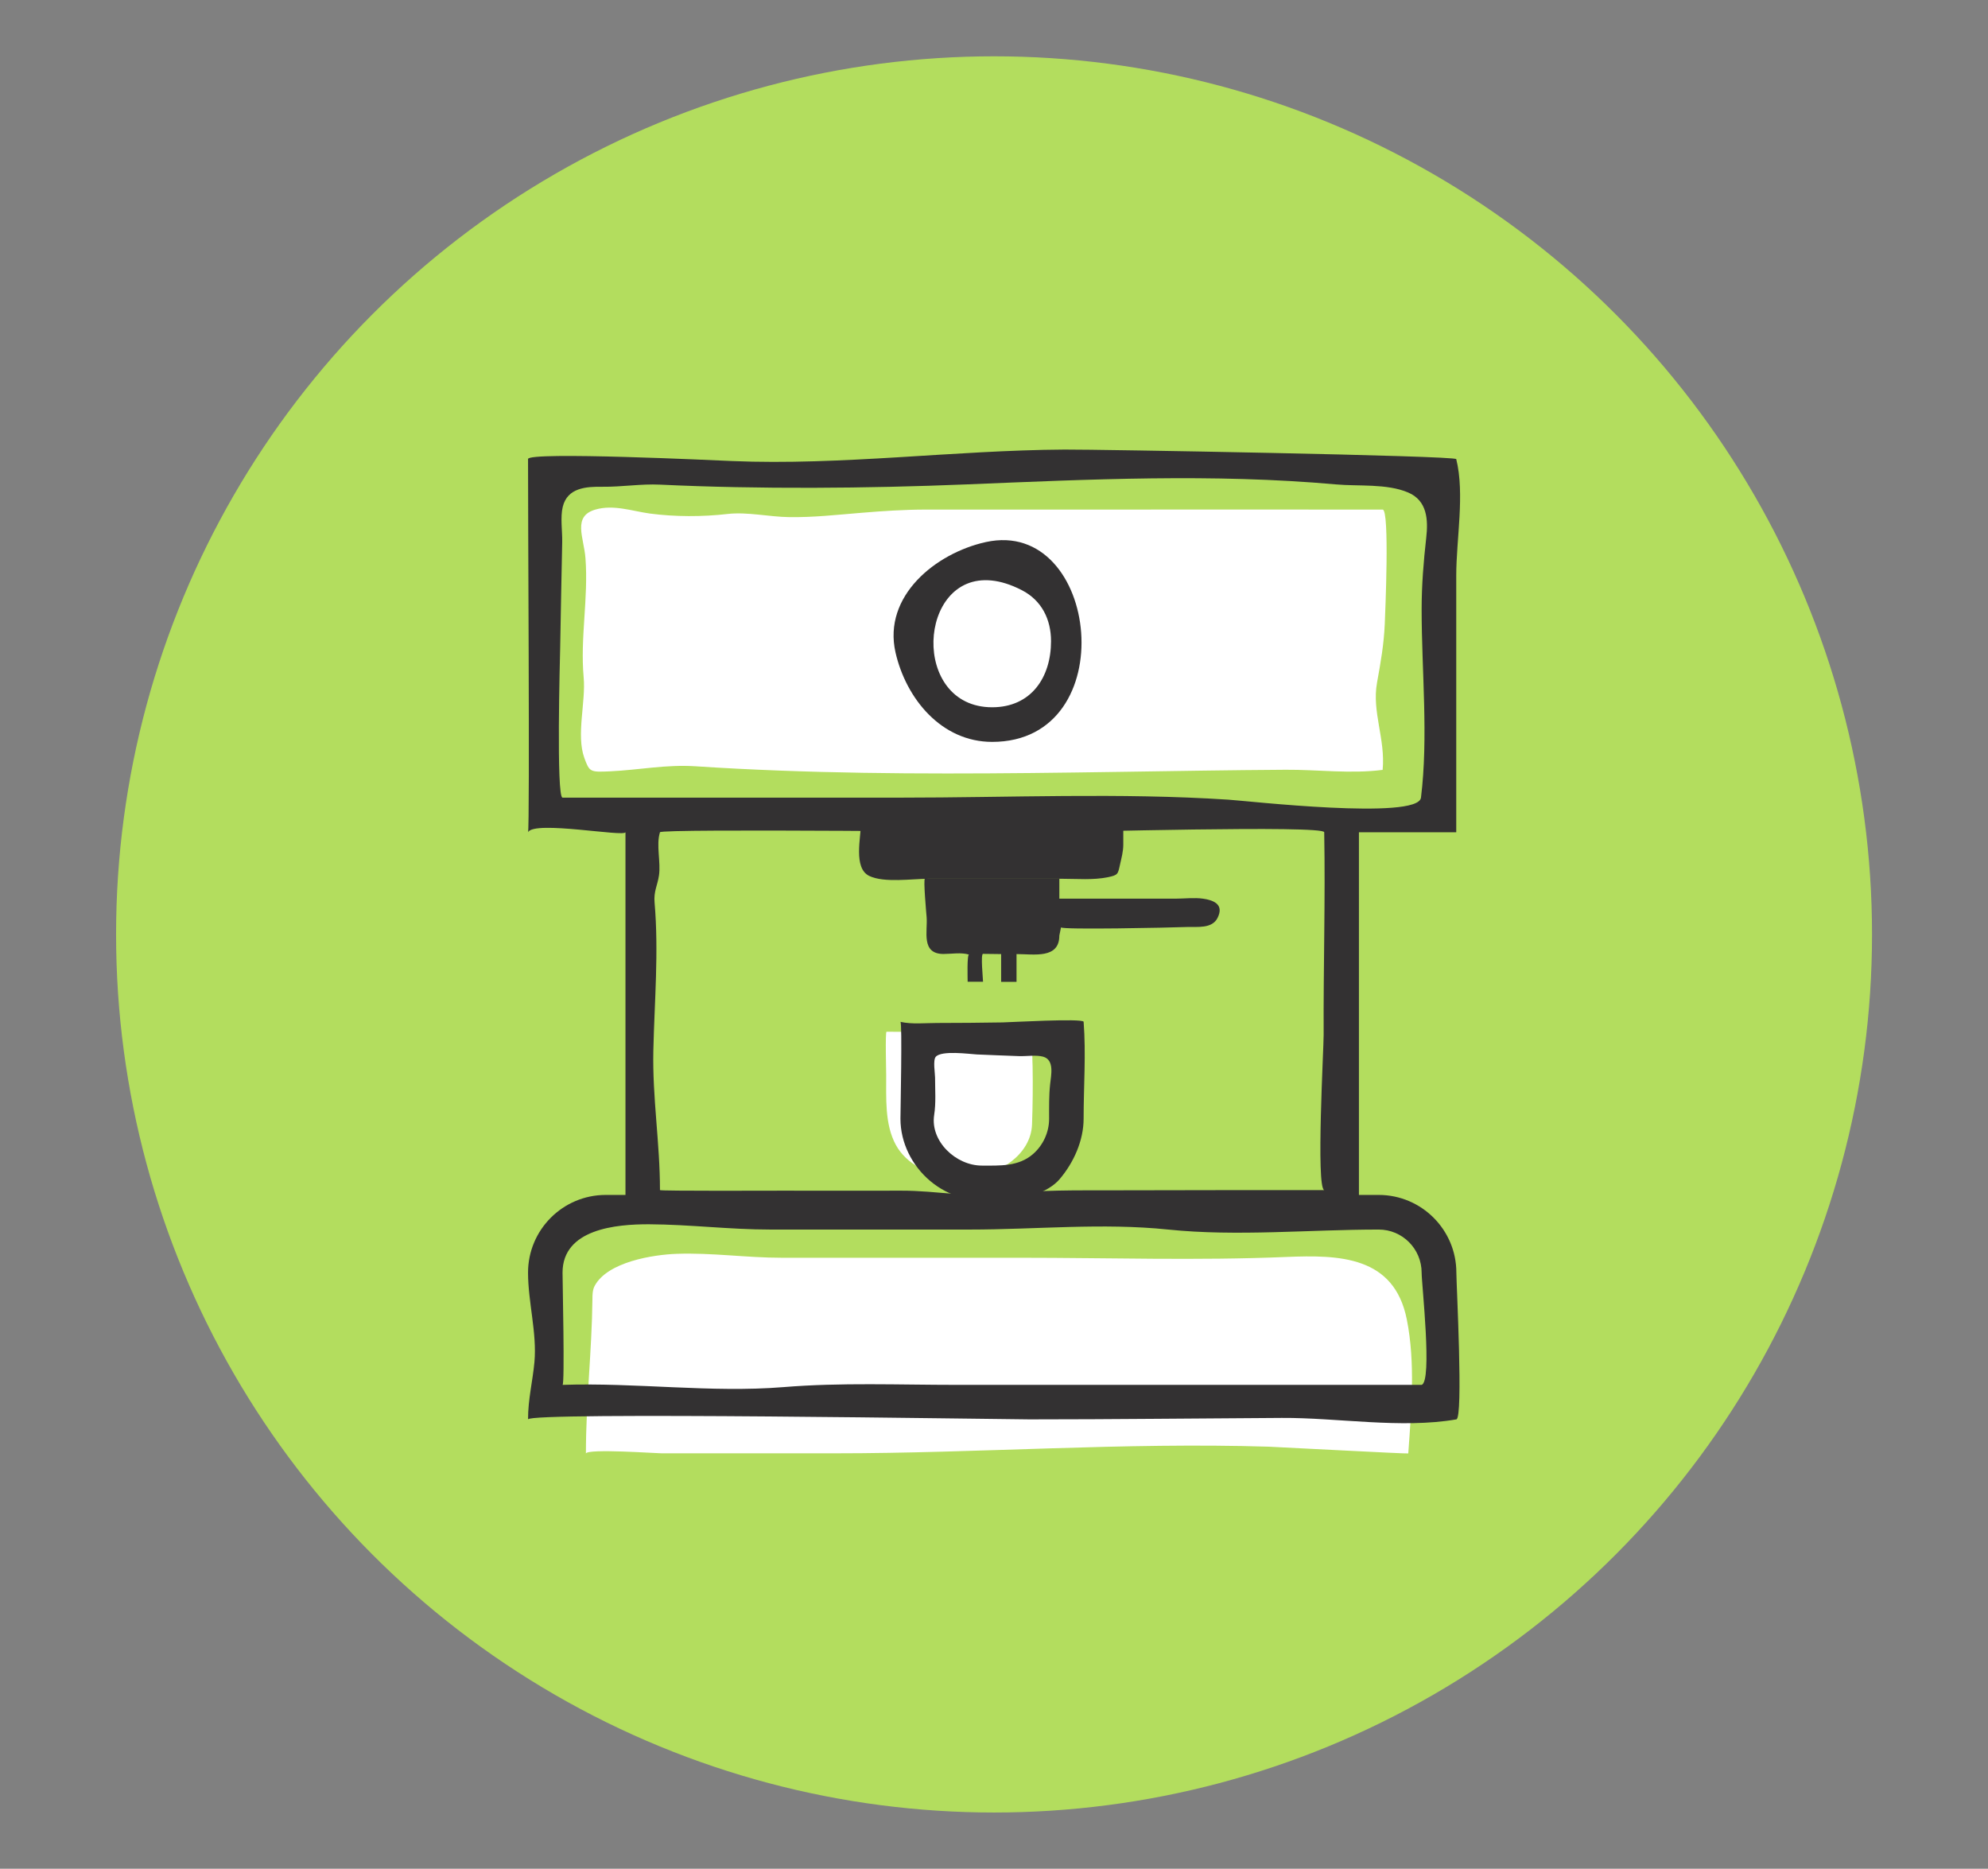
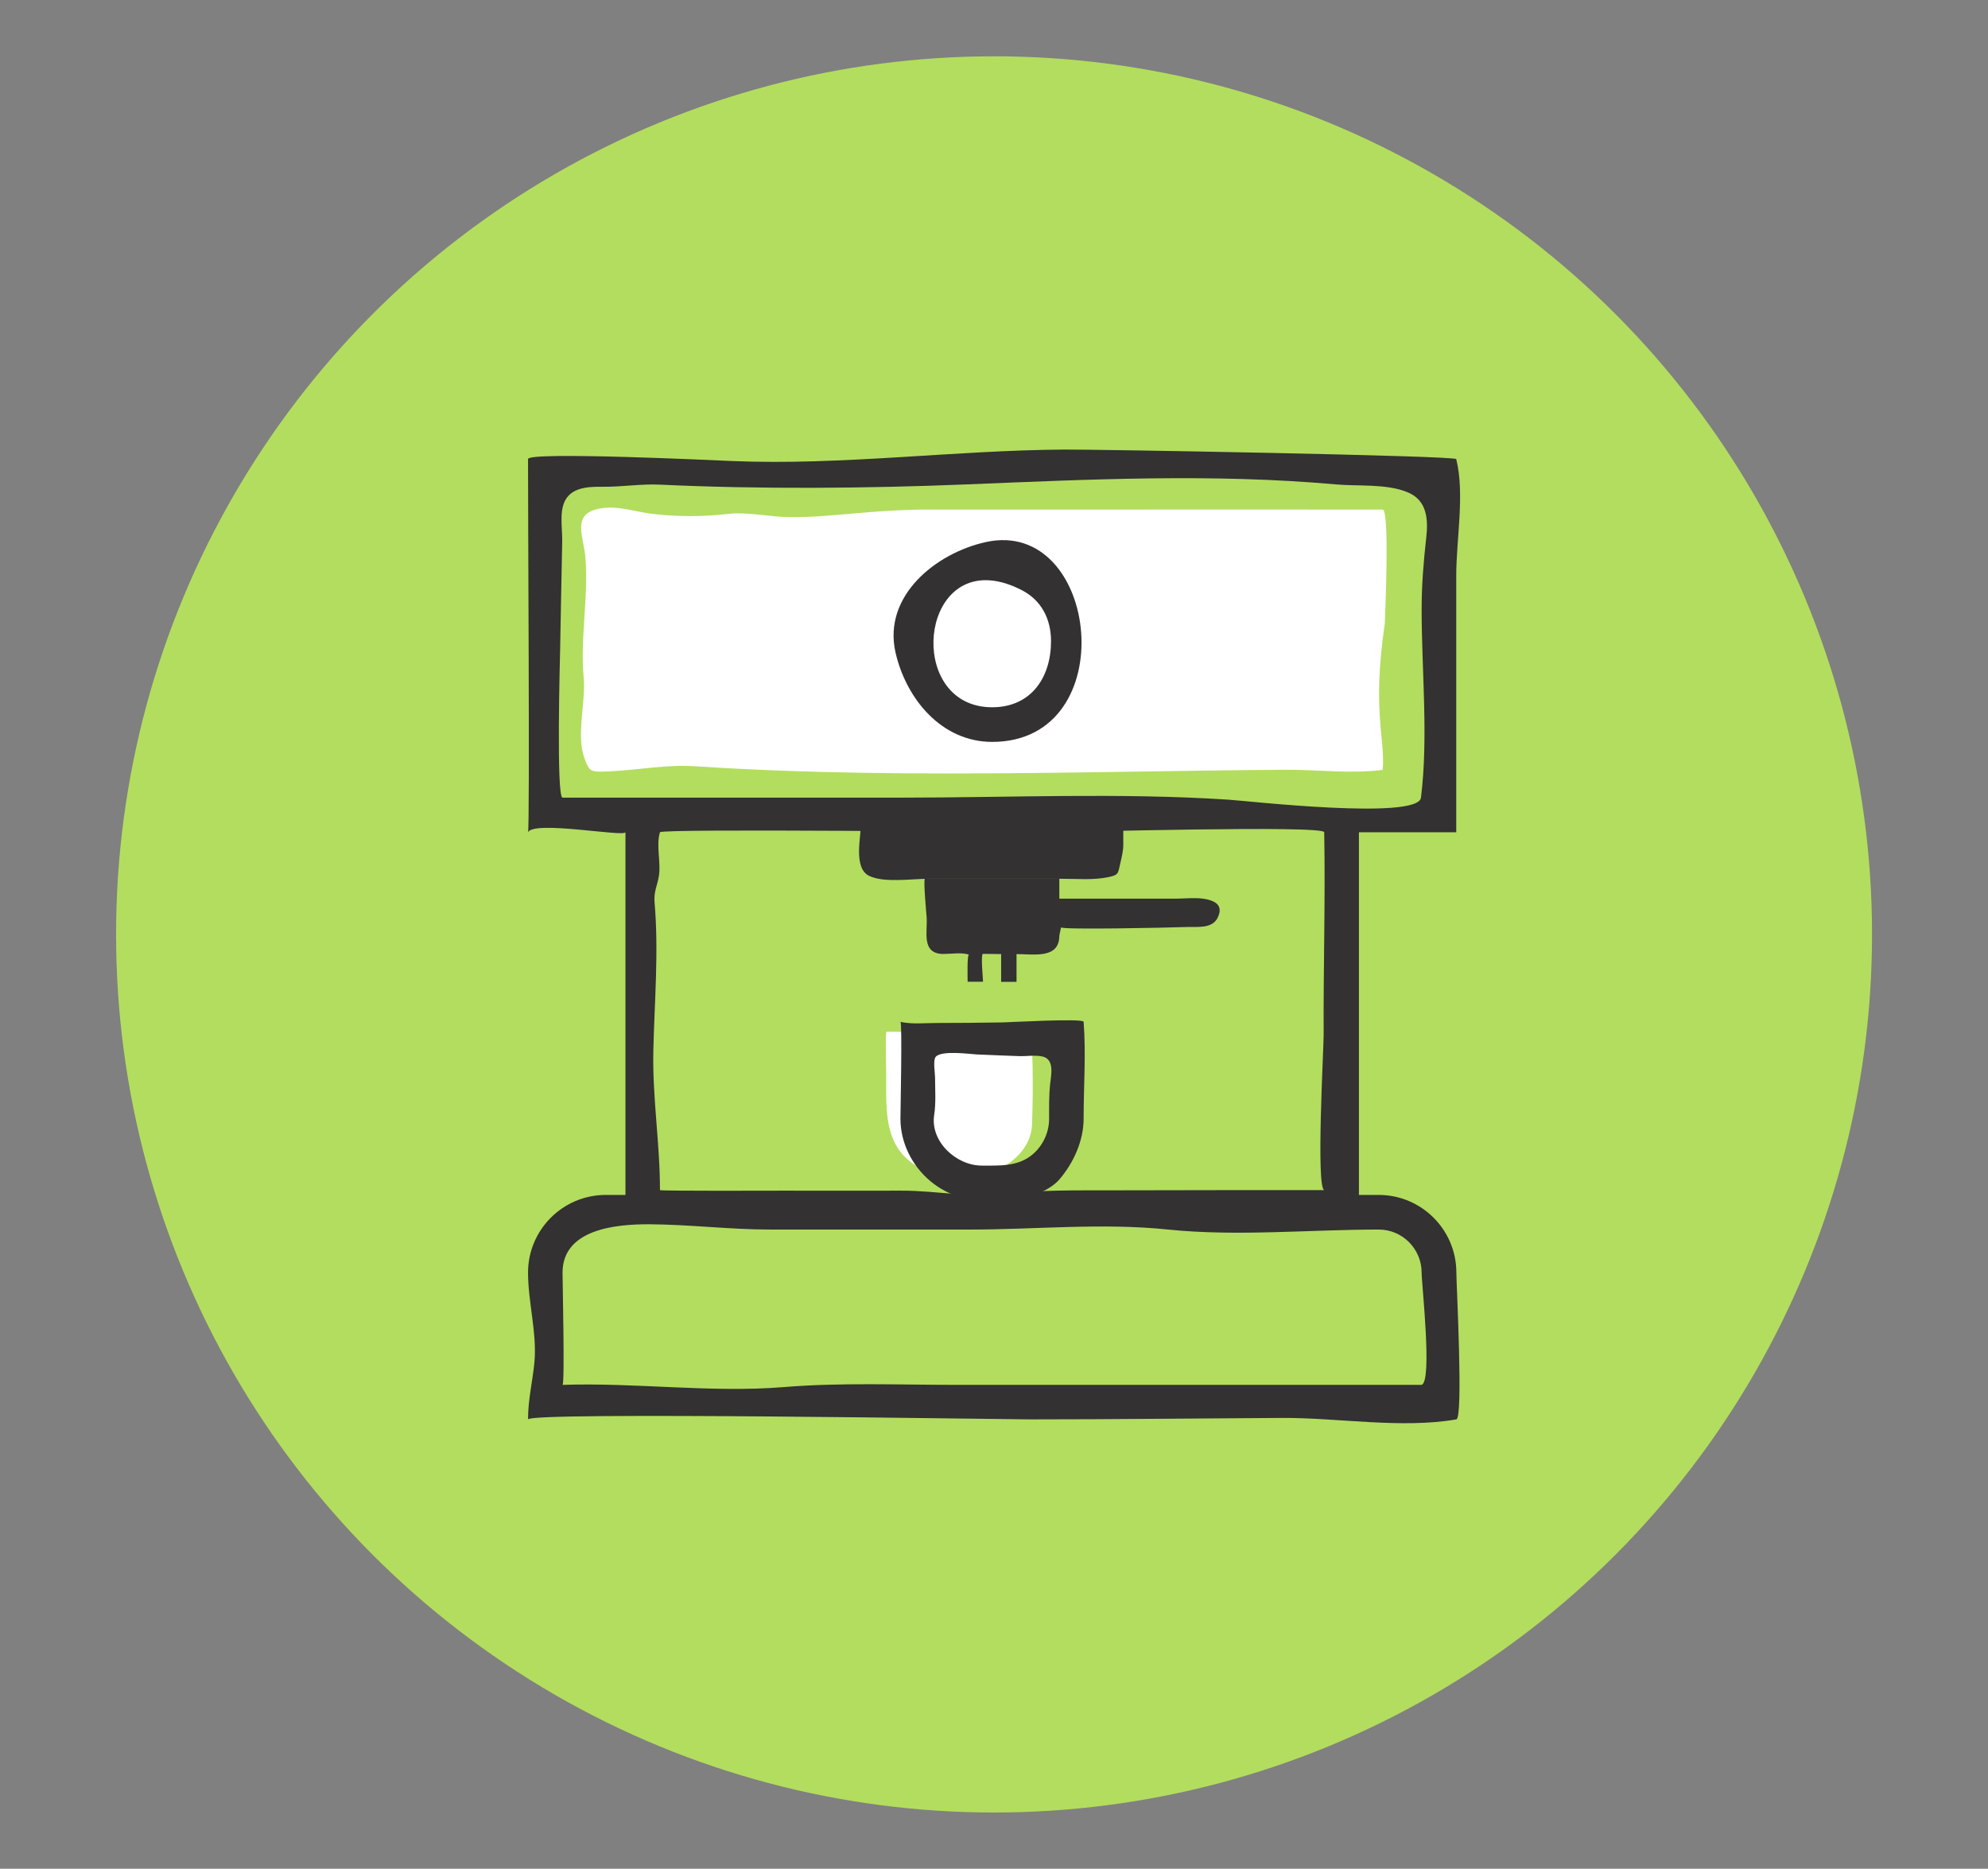
<svg xmlns="http://www.w3.org/2000/svg" version="1.1" id="Layer_1" x="0px" y="0px" viewBox="0 0 176.91 166.27" style="enable-background:new 0 0 176.91 166.27;" xml:space="preserve">
  <rect x="0" y="0" width="176.91" height="166.27" fill="#808080" stroke="none" />
  <style type="text/css">
	.st0{fill:#333132;}
	.st1{fill:#F3F2E5;}
	.st2{fill:#E93E34;}
	.st3{fill:#030310;}
	.st4{fill:#59BC77;}
	.st5{fill:#FFAD00;}
	.st6{fill:#D987A9;}
	.st7{fill:#A6569E;}
	.st8{fill:#7FC1E5;}
	.st9{fill:#008DD5;}
	.st10{fill:#F1EFD9;}
	.st11{fill:#F4000C;}
	.st12{clip-path:url(#SVGID_00000085223959649743224740000008019685755532099998_);}
	.st13{fill-rule:evenodd;clip-rule:evenodd;fill:#E93E34;}
	.st14{fill-rule:evenodd;clip-rule:evenodd;fill:#FFAD00;}
	.st15{fill-rule:evenodd;clip-rule:evenodd;fill:#D987A9;}
	.st16{fill:#FFFFFF;}
	.st17{fill:none;stroke:#333132;stroke-width:10.832;stroke-miterlimit:10;}
	.st18{fill:none;stroke:#333132;stroke-width:10.832;stroke-linecap:round;stroke-miterlimit:10;}
	.st19{fill:none;stroke:#333132;stroke-width:10.832;stroke-linecap:round;stroke-linejoin:round;stroke-miterlimit:10;}
	.st20{fill:#FFC62D;}
	.st21{fill:#FFB2BC;}
	.st22{fill:#B3DD5E;}
	.st23{fill:#FFAE00;}
	.st24{fill:#65C3E9;}
	.st25{fill:none;}
	.st26{fill:#D3A6D3;}
</style>
  <g>
    <circle class="st22" cx="88.46" cy="83.14" r="78.13" />
    <g>
      <path class="st16" d="M86.4,104.6c0,0-1.81,0-1.81,0c-1.91,0-3.95-1.03-4.88-2.75c-0.99-1.83-0.84-4.18-0.85-6.19    c0-0.26-0.09-3.85,0.03-3.86c3.12,0.02,6.25,0,9.37,0c0.8,0,3.04-0.42,3.74,0c0.51,0.31,0.16,0.42,0,0.97    c-0.19,0.7-0.13,1.38-0.11,2.11c0.03,1.72,0.01,3.45-0.05,5.17C91.74,102.72,88.89,104.6,86.4,104.6z" />
-       <path class="st16" d="M125.32,129.32c0,0.05-11.62-0.57-12.41-0.6c-12.92-0.4-25.76,0.59-38.67,0.59c-5.12,0-10.24,0-15.36,0    c-0.53,0-6.54-0.43-6.74,0.01c0-4.62,0.53-9.13,0.58-13.74c0-0.39,0.01-0.8,0.19-1.15c1.13-2.16,5.24-2.8,7.32-2.87    c3.11-0.11,6.21,0.35,9.32,0.35c7.07,0,14.13,0,21.2,0c7.89,0,15.83,0.26,23.7-0.07c4.77-0.2,9.62-0.07,10.74,5.56    C125.96,121.24,125.6,125.44,125.32,129.32z" />
      <g>
-         <path class="st16" d="M123.04,68.5c-2.84,0.37-5.79-0.03-8.64-0.01c-2.51,0.02-5.03,0.04-7.54,0.08     c-5.05,0.07-10.09,0.16-15.14,0.21c-9.94,0.1-19.9,0.05-29.83-0.6c-2.65-0.17-5.02,0.33-7.61,0.45     c-1.78,0.08-1.82,0.06-2.28-1.19c-0.74-2.04,0.14-4.99-0.06-7.16c-0.32-3.54,0.43-7.03,0.16-10.61     c-0.14-1.85-1.18-3.73,0.88-4.33c1.61-0.47,3.26,0.13,4.83,0.35c2.25,0.3,4.69,0.3,6.94,0.04c1.75-0.2,3.71,0.26,5.47,0.28     c2.23,0.03,4.16-0.2,6.4-0.38c1.91-0.16,3.83-0.29,5.8-0.29c4.46,0,8.91,0,13.37,0c9.06,0,18.28-0.01,27.25,0     c0.64,0,0.22,9.35,0.19,10.15c-0.08,1.86-0.36,3.42-0.69,5.25C122.07,63.35,123.3,65.75,123.04,68.5z" />
+         <path class="st16" d="M123.04,68.5c-2.84,0.37-5.79-0.03-8.64-0.01c-2.51,0.02-5.03,0.04-7.54,0.08     c-5.05,0.07-10.09,0.16-15.14,0.21c-9.94,0.1-19.9,0.05-29.83-0.6c-2.65-0.17-5.02,0.33-7.61,0.45     c-1.78,0.08-1.82,0.06-2.28-1.19c-0.74-2.04,0.14-4.99-0.06-7.16c-0.32-3.54,0.43-7.03,0.16-10.61     c-0.14-1.85-1.18-3.73,0.88-4.33c1.61-0.47,3.26,0.13,4.83,0.35c2.25,0.3,4.69,0.3,6.94,0.04c1.75-0.2,3.71,0.26,5.47,0.28     c2.23,0.03,4.16-0.2,6.4-0.38c1.91-0.16,3.83-0.29,5.8-0.29c4.46,0,8.91,0,13.37,0c9.06,0,18.28-0.01,27.25,0     c0.64,0,0.22,9.35,0.19,10.15C122.07,63.35,123.3,65.75,123.04,68.5z" />
        <path class="st0" d="M76.62,73.23c0,0,23.34,0,23.34,0c0,0.64,0,1.29,0,1.93c0,0.59-0.16,1.18-0.29,1.76     c-0.19,0.85-0.16,0.94-1.08,1.13c-1.32,0.27-2.73,0.14-4.07,0.14c-3.97,0-7.93,0-11.9,0c-1.46,0-3.94,0.38-5.26-0.25     C75.91,77.25,76.62,74.47,76.62,73.23z" />
        <path class="st0" d="M88.29,66.01c-4.51,0-7.66-3.84-8.6-7.96c-1.14-5.03,3.59-8.84,8.04-9.82     C97.85,46.01,100.04,66.01,88.29,66.01z M88.24,51.65c-6.6-0.67-7.21,11.28,0.05,11.28c3.48,0,5.24-2.67,5.24-5.88     c0-1.94-0.83-3.63-2.6-4.54C89.94,52,89.04,51.73,88.24,51.65z" />
        <g>
          <path class="st0" d="M129.59,74.05c0-4.2,0-8.39,0-12.59c0-3.42,0-6.83,0-10.25c0-3.23,0.77-7.26,0-10.36      c-0.08-0.31-31.99-0.87-34.86-0.85c-9.81,0.06-19.84,1.43-29.61,1.02c-1.24-0.05-18.12-0.86-18.13-0.18      c-0.02,2.64,0.17,32.88,0,33.2c0.57-1.06,8.67,0.47,8.67,0c0,0,0,32.28,0,32.28h-1.76c-3.81,0-6.91,3.1-6.91,6.91      c0,2.62,0.8,5.36,0.57,7.95c-0.16,1.74-0.57,3.3-0.57,5.11c0.06-0.69,42.39,0,44.62,0c7.48,0,14.97-0.09,22.45-0.13      c4.96-0.03,10.64,0.98,15.54,0.13c0.63-0.11,0-12.04,0-13.06c0-3.81-3.1-6.91-6.91-6.91h-1.76V74.05H129.59z M126.51,113.24      c0,1.05,0.97,9.65,0,9.98c-0.15,0-10.81,0-11.42,0c-9.96,0-20.07,0-29.94,0c-5.13,0-10.34-0.22-15.44,0.2      c-6.42,0.52-13.15-0.42-19.65-0.2c0.21-0.01,0-9.24,0-9.98c0-3.9,4.79-4.32,7.71-4.31c3.62,0.02,7.15,0.47,10.78,0.47      c5.91,0,11.83,0,17.74,0c5.93,0,11.8-0.61,17.67,0c6.09,0.63,12.6,0,18.73,0C124.8,109.4,126.51,111.12,126.51,113.24z       M50.06,70.97c-0.57,0-0.23-12.48-0.21-13.37c0.05-3.12,0.12-6.24,0.18-9.37c0.02-0.95-0.18-2.21,0.05-3.14      c0.42-1.7,2.08-1.8,3.54-1.78c1.7,0.02,3.42-0.27,5.1-0.19c8.87,0.42,18.38,0.34,27.26-0.02c11.02-0.45,21.94-0.98,32.91,0      c1.95,0.18,4.53-0.09,6.42,0.72c1.7,0.72,1.79,2.43,1.61,4.02c-0.24,2.14-0.41,4.2-0.41,6.4c0,5.46,0.61,11.33-0.06,16.74      c-0.31,2.01-15.52,0.27-17.14,0.17c-9.71-0.63-19.44-0.18-29.19-0.18C70.11,70.97,59.95,70.97,50.06,70.97z M117.84,105.89      c-0.05,0-7.21,0-7.61,0c-3.84,0-7.67,0.01-11.49,0.02c-3.04,0.01-6.06-0.05-9.04,0.32c-3.15,0.4-6.32-0.3-9.49-0.29      c-3.53,0-7.06,0.01-10.6,0c-0.6,0-10.88,0.04-10.88-0.05c0-4.2-0.68-8.2-0.59-12.41c0.1-4.39,0.49-8.78,0.11-13.17      c-0.09-1,0.26-1.53,0.39-2.41c0.18-1.18-0.27-2.72,0.09-3.85c0.1-0.34,31.74,0,34.44,0c1.88,0,24.66-0.65,24.67,0      c0.11,6.01-0.08,11.99-0.05,18.01C117.8,93.19,117.1,105.64,117.84,105.89z" />
          <path class="st0" d="M83.95,84.88c0.73,0,1.6-0.16,2.29,0.06c-0.2-0.06-0.13,2.18-0.13,2.41h1.37c0-0.22-0.23-2.49,0-2.48      c0.16,0.01,1.61,0.01,1.61,0.02c0,0.14,0,2.47,0,2.47h1.37c0,0,0-2.47,0-2.47c1.56,0,3.81,0.45,3.81-1.65      c0,0,0.15-0.73,0.15-0.73c0,0.23,9.67,0.03,11.21-0.03c0.93-0.03,2.23,0.17,2.72-0.81c0.56-1.13-0.21-1.55-1.29-1.71      c-0.77-0.11-1.69,0-2.48,0c-3.14,0-6.27,0-9.41,0c-0.3,0-0.6,0-0.9,0v-1.77c0,0-11.96,0-11.96,0c-0.16,0,0.13,3.17,0.15,3.42      C82.56,82.85,81.94,84.87,83.95,84.88z" />
        </g>
        <path class="st0" d="M89.19,106.74c-1.16-0.01-2.45,0.11-3.58-0.18c-1.04-0.28-2.01-0.79-2.83-1.48     c-1.62-1.36-2.65-3.4-2.65-5.54c0-0.6,0.17-8.58,0-8.62c1.02,0.23,2.23,0.1,3.26,0.1c1.94,0,3.88-0.02,5.82-0.05     c0.65-0.01,7.09-0.38,7.22-0.06c0.22,2.88,0,5.72,0,8.62c0,1.95-0.88,3.91-2.13,5.38c-1.02,1.21-3.28,1.88-4.84,1.82     C89.38,106.75,89.29,106.74,89.19,106.74z M83.27,94.03c-0.26,0.31-0.06,1.47-0.06,1.84c0,1.1,0.09,2.25-0.08,3.34     c-0.36,2.32,1.92,4.5,4.25,4.5c1.58,0,3.25,0.1,4.54-1.02c0.91-0.79,1.44-1.95,1.44-3.15c0-1.03-0.02-2.05,0.09-3.07     c0.08-0.78,0.41-2.16-0.62-2.45c-0.61-0.17-1.49-0.03-2.13-0.05c-1.26-0.04-2.52-0.1-3.78-0.15     C86.22,93.78,83.79,93.44,83.27,94.03z" />
      </g>
    </g>
  </g>
</svg>